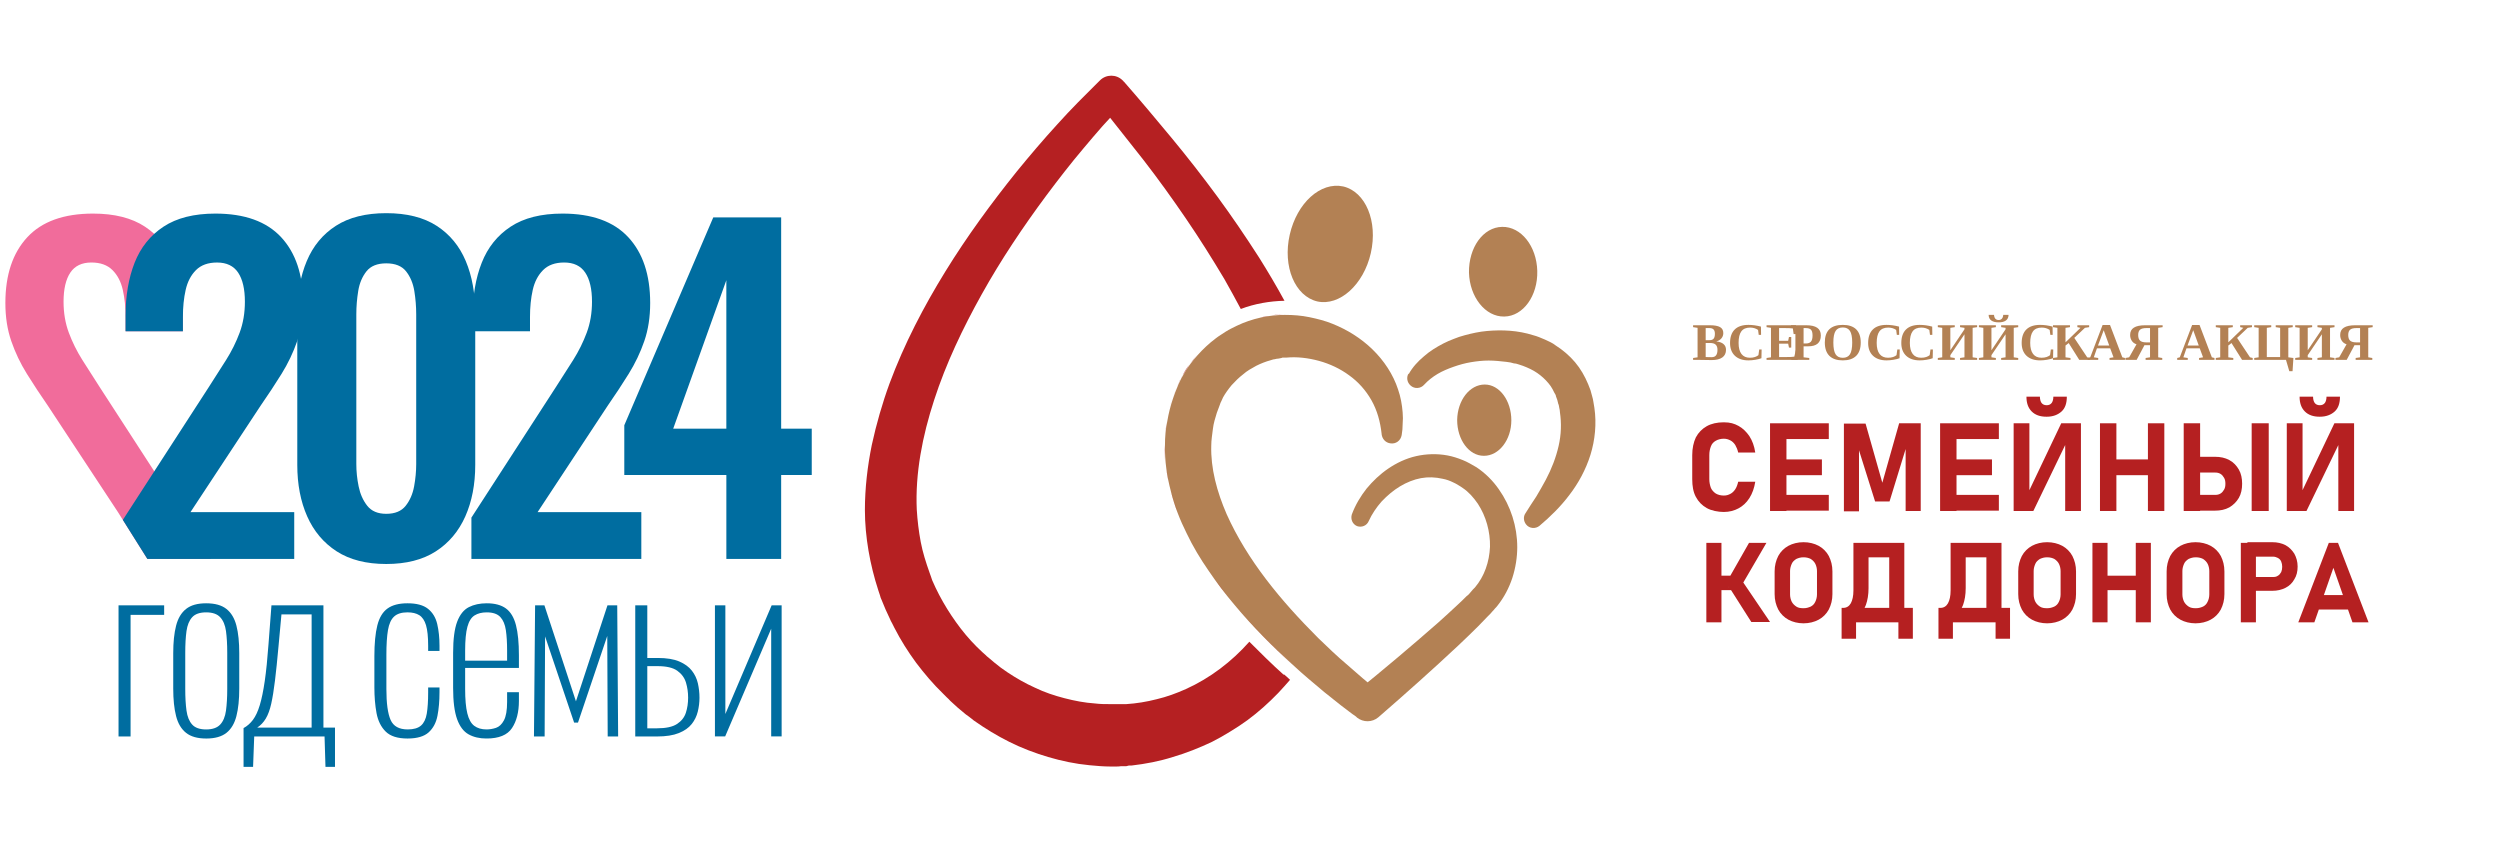
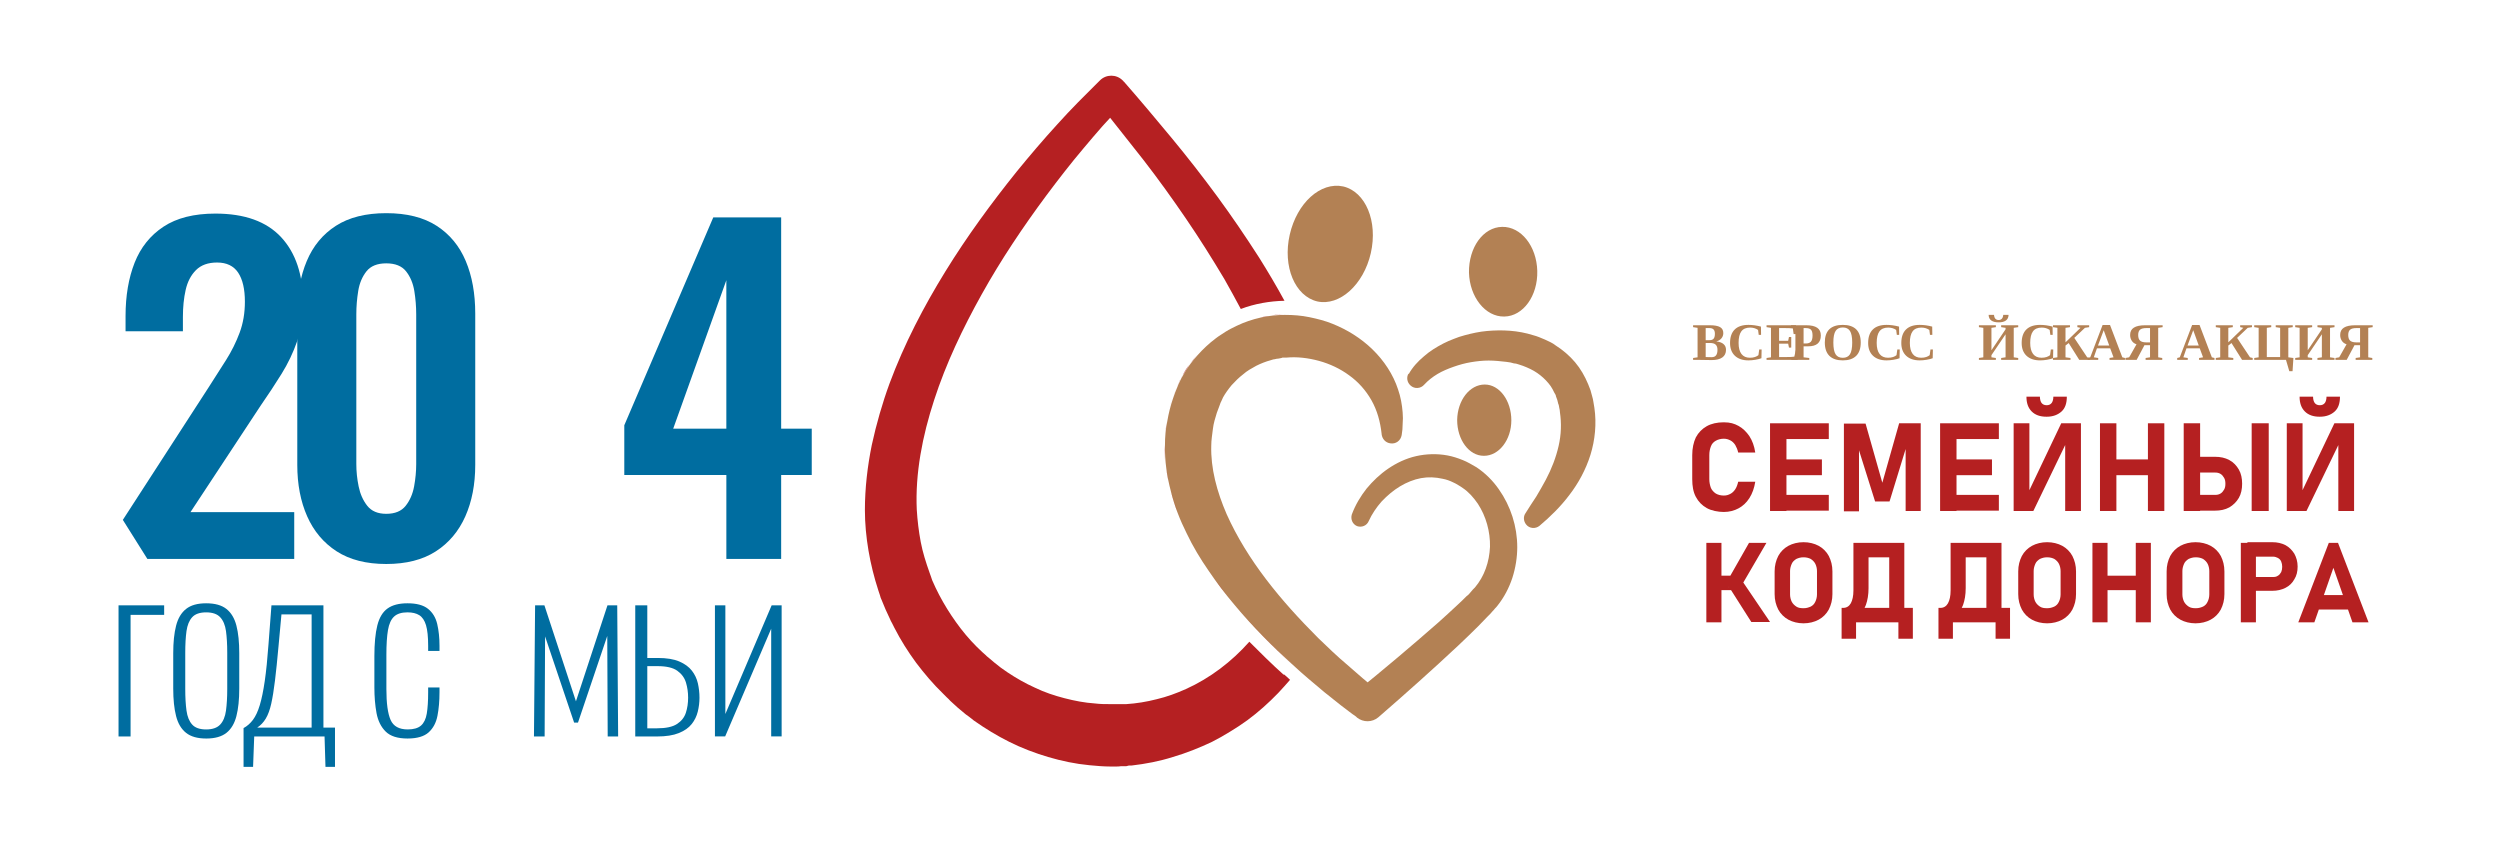
<svg xmlns="http://www.w3.org/2000/svg" width="848" zoomAndPan="magnify" viewBox="0 0 636 216" height="288" preserveAspectRatio="xMidYMid meet" version="1.0">
  <defs>
    <g />
    <clipPath id="08bf368c92">
      <path d="M 30.156 153.996 L 41.762 153.996 L 41.762 156.418 L 30.156 156.418 Z M 30.156 156.418 L 33.219 156.418 L 33.219 187.363 L 30.156 187.363 Z M 30.156 156.418 " clip-rule="nonzero" />
    </clipPath>
    <clipPath id="95fcb1eba5">
      <path d="M 44.035 153.32 L 61 153.32 L 61 187.973 L 44.035 187.973 Z M 44.035 153.32 " clip-rule="nonzero" />
    </clipPath>
    <clipPath id="b9beba242a">
      <path d="M 52.438 185.57 C 54.055 185.57 55.246 185.156 56.02 184.328 C 56.789 183.504 57.281 182.316 57.492 180.777 C 57.699 179.238 57.809 177.406 57.809 175.293 L 57.809 166.059 C 57.809 163.902 57.699 162.066 57.492 160.547 C 57.281 159.023 56.789 157.855 56.02 157.027 C 55.25 156.195 54.055 155.785 52.438 155.785 C 50.82 155.785 49.641 156.199 48.887 157.027 C 48.137 157.852 47.656 159.027 47.445 160.547 C 47.234 162.062 47.129 163.906 47.129 166.059 L 47.129 175.293 C 47.129 177.41 47.234 179.238 47.445 180.777 C 47.656 182.316 48.141 183.5 48.891 184.328 C 49.641 185.156 50.824 185.57 52.441 185.57 M 52.441 187.879 C 50.25 187.879 48.547 187.398 47.336 186.434 C 46.121 185.473 45.273 184.051 44.793 182.16 C 44.309 180.277 44.07 177.949 44.07 175.176 L 44.07 166.176 C 44.07 163.402 44.309 161.078 44.793 159.188 C 45.273 157.305 46.121 155.879 47.336 154.918 C 48.543 153.957 50.246 153.477 52.438 153.477 C 54.672 153.477 56.395 153.957 57.605 154.918 C 58.816 155.879 59.664 157.293 60.145 159.16 C 60.629 161.023 60.867 163.363 60.867 166.172 L 60.867 175.18 C 60.867 177.949 60.629 180.281 60.145 182.164 C 59.664 184.051 58.816 185.477 57.605 186.438 C 56.395 187.398 54.668 187.883 52.438 187.883 " clip-rule="nonzero" />
    </clipPath>
    <clipPath id="2658133ca2">
      <path d="M 61.883 153.84 L 85.273 153.84 L 85.273 195.25 L 61.883 195.25 Z M 61.883 153.84 " clip-rule="nonzero" />
    </clipPath>
    <clipPath id="d84554f05c">
      <path d="M 65.426 185.109 L 79.277 185.109 L 79.277 156.305 L 71.602 156.305 L 70.852 164.441 C 70.543 167.871 70.246 170.766 69.957 173.129 C 69.668 175.5 69.352 177.461 69.004 179.02 C 68.656 180.578 68.195 181.84 67.617 182.801 C 67.043 183.762 66.309 184.535 65.426 185.109 M 61.961 195.098 L 61.961 185.227 C 62.883 184.727 63.68 184.023 64.355 183.121 C 65.031 182.215 65.609 180.977 66.086 179.398 C 66.566 177.82 66.988 175.77 67.355 173.246 C 67.719 170.73 68.039 167.602 68.309 163.867 L 69.059 153.996 L 82.281 153.996 L 82.281 185.109 L 85.223 185.109 L 85.223 195.094 L 82.801 195.094 L 82.566 187.359 L 64.672 187.359 L 64.383 195.094 Z M 61.961 195.098 " clip-rule="nonzero" />
    </clipPath>
    <clipPath id="2398bc679e">
      <path d="M 95.242 153.477 L 111.809 153.477 L 111.809 187.906 L 95.242 187.906 Z M 95.242 153.477 " clip-rule="nonzero" />
    </clipPath>
    <clipPath id="c1d0f36b9f">
      <path d="M 103.668 187.879 C 101.168 187.879 99.32 187.293 98.129 186.121 C 96.934 184.945 96.156 183.375 95.789 181.414 C 95.426 179.453 95.242 177.258 95.242 174.836 L 95.242 166.98 C 95.242 163.711 95.492 161.086 95.992 159.102 C 96.492 157.121 97.355 155.688 98.586 154.801 C 99.816 153.914 101.512 153.477 103.668 153.477 C 105.98 153.477 107.719 153.945 108.895 154.891 C 110.07 155.832 110.848 157.125 111.23 158.758 C 111.613 160.391 111.809 162.227 111.809 164.27 L 111.809 165.594 L 108.922 165.594 L 108.922 164.27 C 108.922 162 108.738 160.254 108.375 159.043 C 108.008 157.832 107.438 156.988 106.668 156.504 C 105.902 156.02 104.898 155.781 103.668 155.781 C 102.168 155.781 101.031 156.137 100.262 156.848 C 99.492 157.559 98.973 158.703 98.703 160.281 C 98.43 161.859 98.297 163.977 98.297 166.633 L 98.297 175.293 C 98.297 178.914 98.652 181.527 99.367 183.145 C 100.078 184.762 101.531 185.566 103.723 185.566 C 105.223 185.566 106.352 185.242 107.102 184.586 C 107.852 183.93 108.344 182.91 108.574 181.527 C 108.805 180.141 108.922 178.352 108.922 176.156 L 108.922 174.891 L 111.809 174.891 L 111.809 176.102 C 111.809 178.336 111.633 180.336 111.289 182.105 C 110.945 183.875 110.191 185.281 109.039 186.32 C 107.887 187.355 106.094 187.879 103.668 187.879 " clip-rule="nonzero" />
    </clipPath>
    <clipPath id="c255cc186b">
-       <path d="M 115.273 153.477 L 132.012 153.477 L 132.012 187.934 L 115.273 187.934 Z M 115.273 153.477 " clip-rule="nonzero" />
-     </clipPath>
+       </clipPath>
    <clipPath id="ffb8ec9d72">
      <path d="M 118.332 168.078 L 129.008 168.078 L 129.008 165.484 C 129.008 163.48 128.902 161.762 128.691 160.316 C 128.48 158.875 128.008 157.754 127.281 156.969 C 126.547 156.18 125.395 155.785 123.816 155.785 C 122.582 155.785 121.555 156.043 120.727 156.562 C 119.898 157.082 119.293 158.047 118.91 159.449 C 118.527 160.852 118.332 162.883 118.332 165.539 Z M 123.758 187.879 C 121.988 187.879 120.469 187.523 119.199 186.812 C 117.93 186.102 116.957 184.812 116.281 182.945 C 115.609 181.074 115.273 178.43 115.273 175.008 L 115.273 166.117 C 115.273 162.617 115.621 159.961 116.309 158.148 C 117 156.34 117.992 155.109 119.281 154.453 C 120.574 153.797 122.082 153.477 123.816 153.477 C 125.895 153.477 127.527 153.918 128.723 154.801 C 129.918 155.684 130.762 157.102 131.262 159.043 C 131.766 160.984 132.012 163.559 132.012 166.75 L 132.012 169.926 L 118.332 169.926 L 118.332 175.238 C 118.332 177.891 118.516 179.973 118.883 181.469 C 119.246 182.969 119.832 184.031 120.641 184.645 C 121.453 185.254 122.488 185.566 123.758 185.566 C 124.566 185.566 125.375 185.434 126.18 185.164 C 126.988 184.891 127.664 184.262 128.199 183.258 C 128.734 182.258 129.008 180.699 129.008 178.582 L 129.008 176.102 L 132.012 176.102 L 132.012 178.297 C 132.012 181.145 131.426 183.453 130.25 185.223 C 129.078 186.992 126.914 187.879 123.758 187.879 " clip-rule="nonzero" />
    </clipPath>
    <clipPath id="b9bf7a9cde">
      <path d="M 135.84 153.992 L 157.258 153.992 L 157.258 187.371 L 135.84 187.371 Z M 135.84 153.992 " clip-rule="nonzero" />
    </clipPath>
    <clipPath id="3b307d3207">
      <path d="M 135.84 187.359 L 136.129 153.992 L 138.496 153.992 L 146.52 178.414 L 154.543 153.992 L 157.023 153.992 L 157.254 187.359 L 154.598 187.359 L 154.488 161.785 L 147.039 183.836 L 146.059 183.836 L 138.668 161.902 L 138.555 187.359 Z M 135.84 187.359 " clip-rule="nonzero" />
    </clipPath>
    <clipPath id="d53cdc13cf">
      <path d="M 161.609 153.992 L 177.949 153.992 L 177.949 187.371 L 161.609 187.371 Z M 161.609 153.992 " clip-rule="nonzero" />
    </clipPath>
    <clipPath id="3256f78ccb">
      <path d="M 164.672 185.281 L 167.152 185.281 C 169.418 185.281 171.117 184.914 172.23 184.184 C 173.348 183.453 174.102 182.504 174.484 181.328 C 174.867 180.152 175.059 178.875 175.059 177.488 C 175.059 176.145 174.875 174.863 174.512 173.652 C 174.145 172.441 173.414 171.438 172.316 170.648 C 171.223 169.859 169.539 169.465 167.266 169.465 L 164.672 169.465 Z M 161.609 187.359 L 161.609 153.992 L 164.672 153.992 L 164.672 167.387 L 167.324 167.387 C 169.594 167.387 171.422 167.684 172.809 168.281 C 174.195 168.875 175.262 169.656 176.012 170.617 C 176.762 171.582 177.273 172.66 177.543 173.852 C 177.809 175.043 177.949 176.254 177.949 177.488 C 177.949 178.68 177.805 179.863 177.516 181.035 C 177.227 182.215 176.711 183.27 175.957 184.211 C 175.207 185.16 174.117 185.918 172.695 186.492 C 171.273 187.07 169.426 187.359 167.156 187.359 Z M 161.609 187.359 " clip-rule="nonzero" />
    </clipPath>
    <clipPath id="0d8bb41f6b">
      <path d="M 1.363 54.227 L 53.773 54.227 L 53.773 142.391 L 1.363 142.391 Z M 1.363 54.227 " clip-rule="nonzero" />
    </clipPath>
    <clipPath id="795e982992">
-       <path d="M 37.492 142.195 L 30.012 130.289 L 12.207 103.258 C 10.273 100.465 8.488 97.75 6.84 95.105 C 5.195 92.461 3.875 89.688 2.875 86.789 C 1.867 83.891 1.367 80.656 1.367 77.082 C 1.367 69.93 3.23 64.352 6.949 60.348 C 10.664 56.344 16.246 54.336 23.68 54.336 C 29.117 54.336 33.516 55.449 36.875 57.664 C 40.238 59.883 42.684 62.941 44.223 66.836 C 45.758 70.734 46.527 75.258 46.527 80.406 L 46.527 84.27 L 31.941 84.27 L 31.941 80.621 C 31.941 78.117 31.711 75.832 31.242 73.754 C 30.777 71.68 29.902 70 28.613 68.711 C 27.32 67.422 25.539 66.781 23.25 66.781 C 20.82 66.781 19.031 67.641 17.887 69.355 C 16.746 71.07 16.168 73.535 16.168 76.754 C 16.168 79.617 16.617 82.246 17.508 84.637 C 18.402 87.035 19.547 89.344 20.941 91.559 C 22.336 93.777 23.816 96.102 25.395 98.531 L 53.695 142.195 Z M 37.492 142.195 " clip-rule="nonzero" />
-     </clipPath>
+       </clipPath>
    <clipPath id="cd0e8a8dc8">
      <path d="M 31.117 54.227 L 77.246 54.227 L 77.246 142.391 L 31.117 142.391 Z M 31.117 54.227 " clip-rule="nonzero" />
    </clipPath>
    <clipPath id="222e9e1a9a">
      <path d="M 37.492 142.195 L 31.25 132.258 L 53.078 98.535 C 54.645 96.105 56.133 93.781 57.527 91.562 C 58.926 89.348 60.066 87.043 60.961 84.645 C 61.855 82.246 62.301 79.621 62.301 76.762 C 62.301 73.543 61.727 71.074 60.586 69.359 C 59.441 67.645 57.648 66.785 55.223 66.785 C 52.93 66.785 51.141 67.43 49.855 68.715 C 48.57 70.004 47.695 71.688 47.23 73.762 C 46.762 75.832 46.531 78.121 46.531 80.625 L 46.531 84.273 L 31.941 84.273 L 31.941 80.406 C 31.941 75.258 32.711 70.734 34.246 66.836 C 35.785 62.941 38.234 59.883 41.598 57.664 C 44.957 55.449 49.355 54.336 54.793 54.336 C 62.227 54.336 67.805 56.34 71.523 60.344 C 75.238 64.348 77.102 69.93 77.102 77.078 C 77.102 80.656 76.602 83.891 75.602 86.785 C 74.598 89.684 73.277 92.453 71.633 95.102 C 69.988 97.746 68.203 100.465 66.27 103.25 L 48.461 130.281 L 74.852 130.281 L 74.852 142.195 Z M 37.492 142.195 " clip-rule="nonzero" />
    </clipPath>
    <clipPath id="65e6407ff7">
      <path d="M 75.609 54.227 L 120.918 54.227 L 120.918 143.484 L 75.609 143.484 Z M 75.609 54.227 " clip-rule="nonzero" />
    </clipPath>
    <clipPath id="073463de30">
      <path d="M 98.266 130.715 C 100.484 130.715 102.125 130.035 103.203 128.676 C 104.277 127.316 104.992 125.676 105.348 123.742 C 105.703 121.812 105.883 119.918 105.883 118.059 L 105.883 79.977 C 105.883 77.977 105.723 75.992 105.402 74.023 C 105.078 72.055 104.379 70.395 103.309 69.035 C 102.234 67.672 100.551 66.996 98.266 66.996 C 95.977 66.996 94.297 67.676 93.223 69.035 C 92.148 70.395 91.449 72.055 91.133 74.023 C 90.812 75.988 90.648 77.977 90.648 79.977 L 90.648 118.059 C 90.648 119.918 90.84 121.809 91.238 123.742 C 91.629 125.676 92.363 127.32 93.434 128.676 C 94.508 130.035 96.117 130.715 98.262 130.715 M 98.262 143.48 C 93.184 143.48 88.98 142.406 85.656 140.266 C 82.336 138.121 79.828 135.152 78.148 131.359 C 76.469 127.57 75.629 123.211 75.629 118.273 L 75.629 79.762 C 75.629 74.684 76.434 70.23 78.043 66.406 C 79.652 62.578 82.117 59.594 85.445 57.449 C 88.77 55.305 93.047 54.23 98.266 54.23 C 103.488 54.23 107.766 55.305 111.086 57.449 C 114.41 59.594 116.879 62.582 118.488 66.406 C 120.098 70.234 120.902 74.684 120.902 79.766 L 120.902 118.273 C 120.902 123.207 120.059 127.57 118.379 131.359 C 116.695 135.152 114.195 138.121 110.871 140.266 C 107.543 142.406 103.344 143.48 98.266 143.48 " clip-rule="nonzero" />
    </clipPath>
    <clipPath id="74fb623bdd">
      <path d="M 119.824 54.227 L 165.41 54.227 L 165.41 142.391 L 119.824 142.391 Z M 119.824 54.227 " clip-rule="nonzero" />
    </clipPath>
    <clipPath id="c58c868bba">
      <path d="M 119.926 142.195 L 119.926 131.68 L 141.379 98.531 C 142.949 96.105 144.434 93.777 145.832 91.562 C 147.227 89.344 148.367 87.039 149.262 84.641 C 150.156 82.242 150.605 79.617 150.605 76.758 C 150.605 73.539 150.035 71.07 148.887 69.355 C 147.742 67.641 145.953 66.781 143.523 66.781 C 141.234 66.781 139.445 67.426 138.16 68.715 C 136.875 70.004 135.996 71.684 135.531 73.758 C 135.062 75.832 134.832 78.121 134.832 80.621 L 134.832 84.273 L 120.246 84.273 L 120.246 80.406 C 120.246 75.258 121.016 70.734 122.555 66.836 C 124.09 62.941 126.539 59.883 129.902 57.664 C 133.266 55.449 137.66 54.336 143.098 54.336 C 150.535 54.336 156.109 56.34 159.828 60.344 C 163.547 64.348 165.406 69.93 165.406 77.078 C 165.406 80.656 164.906 83.891 163.906 86.785 C 162.906 89.684 161.582 92.453 159.938 95.102 C 158.293 97.746 156.508 100.465 154.574 103.25 L 136.766 130.281 L 163.152 130.281 L 163.152 142.195 Z M 119.926 142.195 " clip-rule="nonzero" />
    </clipPath>
    <clipPath id="e587d533ad">
      <path d="M 158.586 55.047 L 206.625 55.047 L 206.625 142.391 L 158.586 142.391 Z M 158.586 55.047 " clip-rule="nonzero" />
    </clipPath>
    <clipPath id="1f0b46a75c">
      <path d="M 171.266 109.047 L 184.781 109.047 L 184.781 71.289 Z M 184.785 142.195 L 184.785 120.848 L 158.82 120.848 L 158.82 108.188 L 181.457 55.305 L 198.727 55.305 L 198.727 109.047 L 206.508 109.047 L 206.508 120.848 L 198.727 120.848 L 198.727 142.195 Z M 184.785 142.195 " clip-rule="nonzero" />
    </clipPath>
    <clipPath id="fd6266f7b5">
      <path d="M 181.879 153.992 L 198.914 153.992 L 198.914 187.406 L 181.879 187.406 Z M 181.879 153.992 " clip-rule="nonzero" />
    </clipPath>
    <clipPath id="00d8882632">
      <path d="M 181.879 187.359 L 181.879 153.992 L 184.531 153.992 L 184.531 181.645 L 196.309 153.992 L 198.848 153.992 L 198.848 187.359 L 196.191 187.359 L 196.191 159.941 L 184.477 187.359 Z M 181.879 187.359 " clip-rule="nonzero" />
    </clipPath>
  </defs>
  <g clip-path="url(#08bf368c92)">
    <path fill="#006da0" d="M 28.789 152.109 L 86.66 152.109 L 86.66 196.461 L 28.789 196.461 Z M 28.789 152.109 " fill-opacity="1" fill-rule="nonzero" />
  </g>
  <g clip-path="url(#95fcb1eba5)">
    <g clip-path="url(#b9beba242a)">
      <path fill="#006da0" d="M 28.789 152.109 L 86.66 152.109 L 86.66 196.461 L 28.789 196.461 Z M 28.789 152.109 " fill-opacity="1" fill-rule="nonzero" />
    </g>
  </g>
  <g clip-path="url(#2658133ca2)">
    <g clip-path="url(#d84554f05c)">
      <path fill="#006da0" d="M 28.789 152.109 L 86.66 152.109 L 86.66 196.461 L 28.789 196.461 Z M 28.789 152.109 " fill-opacity="1" fill-rule="nonzero" />
    </g>
  </g>
  <g clip-path="url(#2398bc679e)">
    <g clip-path="url(#c1d0f36b9f)">
      <path fill="#006da0" d="M 95.242 153.477 L 111.809 153.477 L 111.809 187.906 L 95.242 187.906 Z M 95.242 153.477 " fill-opacity="1" fill-rule="nonzero" />
    </g>
  </g>
  <g clip-path="url(#c255cc186b)">
    <g clip-path="url(#ffb8ec9d72)">
      <path fill="#006da0" d="M 115.273 153.477 L 132.012 153.477 L 132.012 187.871 L 115.273 187.871 Z M 115.273 153.477 " fill-opacity="1" fill-rule="nonzero" />
    </g>
  </g>
  <g clip-path="url(#b9bf7a9cde)">
    <g clip-path="url(#3b307d3207)">
      <path fill="#006da0" d="M 135.84 153.992 L 157.258 153.992 L 157.258 187.371 L 135.84 187.371 Z M 135.84 153.992 " fill-opacity="1" fill-rule="nonzero" />
    </g>
  </g>
  <g clip-path="url(#d53cdc13cf)">
    <g clip-path="url(#3256f78ccb)">
      <path fill="#006da0" d="M 161.609 153.992 L 177.949 153.992 L 177.949 187.371 L 161.609 187.371 Z M 161.609 153.992 " fill-opacity="1" fill-rule="nonzero" />
    </g>
  </g>
  <g clip-path="url(#0d8bb41f6b)">
    <g clip-path="url(#795e982992)">
-       <path fill="#f16c9b" d="M 0 52.863 L 207.988 52.863 L 207.988 144.848 L 0 144.848 Z M 0 52.863 " fill-opacity="1" fill-rule="nonzero" />
+       <path fill="#f16c9b" d="M 0 52.863 L 207.988 52.863 L 207.988 144.848 Z M 0 52.863 " fill-opacity="1" fill-rule="nonzero" />
    </g>
  </g>
  <g clip-path="url(#cd0e8a8dc8)">
    <g clip-path="url(#222e9e1a9a)">
      <path fill="#006da0" d="M 0 52.863 L 207.988 52.863 L 207.988 144.848 L 0 144.848 Z M 0 52.863 " fill-opacity="1" fill-rule="nonzero" />
    </g>
  </g>
  <g clip-path="url(#65e6407ff7)">
    <g clip-path="url(#073463de30)">
      <path fill="#006da0" d="M 0 52.863 L 207.988 52.863 L 207.988 144.848 L 0 144.848 Z M 0 52.863 " fill-opacity="1" fill-rule="nonzero" />
    </g>
  </g>
  <g clip-path="url(#74fb623bdd)">
    <g clip-path="url(#c58c868bba)">
-       <path fill="#006da0" d="M 0 52.863 L 207.988 52.863 L 207.988 144.848 L 0 144.848 Z M 0 52.863 " fill-opacity="1" fill-rule="nonzero" />
-     </g>
+       </g>
  </g>
  <g clip-path="url(#e587d533ad)">
    <g clip-path="url(#1f0b46a75c)">
      <path fill="#006da0" d="M 0 52.863 L 207.988 52.863 L 207.988 144.848 L 0 144.848 Z M 0 52.863 " fill-opacity="1" fill-rule="nonzero" />
    </g>
  </g>
  <g clip-path="url(#fd6266f7b5)">
    <g clip-path="url(#00d8882632)">
      <path fill="#006da0" d="M 181.879 153.992 L 198.848 153.992 L 198.848 187.34 L 181.879 187.34 Z M 181.879 153.992 " fill-opacity="1" fill-rule="nonzero" />
    </g>
  </g>
  <path fill="#b38154" d="M 351.492 110.441 C 351.156 107.266 350.324 104.34 348.902 101.836 C 347.484 99.328 345.562 97.156 343.223 95.484 C 340.969 93.812 338.297 92.559 335.539 91.805 C 332.785 91.055 329.945 90.719 327.27 90.973 L 326.27 90.973 C 325.934 91.137 325.602 91.137 325.266 91.223 C 324.934 91.223 324.598 91.305 324.266 91.391 C 323.93 91.391 323.598 91.555 323.262 91.641 C 322.008 91.973 320.758 92.477 319.586 93.059 C 319.004 93.395 318.418 93.727 317.832 94.062 C 317.25 94.398 316.746 94.816 316.246 95.234 C 315.16 96.066 314.242 96.988 313.324 97.988 C 312.488 98.992 311.652 100.164 311.152 101.082 C 311.066 101.25 310.902 101.668 310.734 102 C 310.566 102.336 310.398 102.668 310.316 103.004 C 310.066 103.672 309.816 104.34 309.566 105.008 C 309.148 106.348 308.73 107.684 308.562 109.105 C 308.395 110.523 308.145 111.945 308.145 113.367 C 307.977 119.133 309.566 125.062 312.07 130.828 C 314.66 136.598 318.082 142.109 322.094 147.375 C 326.102 152.641 330.613 157.57 335.371 162.332 C 337.793 164.672 340.219 167.012 342.805 169.184 C 344.059 170.27 345.395 171.441 346.648 172.527 L 348.652 174.199 L 349.656 175.035 L 350.156 175.453 C 350.324 175.621 350.488 175.785 350.824 176.039 L 345.145 175.871 C 352.16 170.188 359.094 164.34 365.859 158.406 C 367.527 156.902 369.199 155.398 370.785 153.895 C 371.621 153.141 372.371 152.391 373.125 151.637 L 373.457 151.387 L 373.707 151.137 L 374.211 150.551 L 374.711 149.965 C 374.879 149.797 375.047 149.633 375.211 149.465 C 377.633 146.625 378.887 142.945 379.055 139.102 C 379.137 135.258 378.051 131.332 375.965 128.156 C 374.879 126.57 373.625 125.148 372.121 124.145 C 371.789 123.895 371.371 123.645 370.953 123.395 C 370.535 123.141 370.117 122.891 369.699 122.723 C 368.863 122.309 367.945 121.973 367.027 121.805 C 365.191 121.387 363.352 121.305 361.516 121.637 C 359.676 121.973 357.84 122.723 356.168 123.727 C 354.5 124.73 352.914 126.066 351.492 127.57 C 350.156 129.074 348.988 130.828 348.234 132.5 C 347.734 133.754 346.398 134.258 345.227 133.84 C 344.059 133.336 343.559 132.082 343.891 130.914 C 344.812 128.406 346.148 126.234 347.648 124.312 C 349.238 122.391 351.074 120.637 353.164 119.215 C 355.25 117.793 357.672 116.625 360.262 116.039 C 362.852 115.453 365.605 115.371 368.281 115.871 C 369.617 116.125 370.867 116.539 372.121 117.043 C 372.707 117.293 373.293 117.543 373.875 117.879 C 374.461 118.211 375.047 118.547 375.629 118.879 C 377.887 120.387 379.805 122.309 381.309 124.48 C 384.316 128.742 385.988 133.922 385.988 139.188 C 385.988 141.777 385.57 144.449 384.734 147.043 C 383.898 149.547 382.645 151.973 380.977 154.059 C 380.809 154.312 380.559 154.562 380.309 154.812 C 380.141 155.062 379.891 155.312 379.723 155.48 L 379.137 156.148 L 378.805 156.484 L 378.469 156.816 C 377.633 157.652 376.801 158.574 376.047 159.324 C 374.379 160.996 372.707 162.582 371.035 164.172 C 364.355 170.438 357.59 176.453 350.656 182.473 C 349.07 183.809 346.816 183.809 345.227 182.555 L 344.977 182.305 L 344.645 182.055 L 344.141 181.719 L 343.141 180.969 L 341.051 179.379 C 339.715 178.293 338.297 177.207 336.961 176.121 C 334.285 173.863 331.531 171.609 328.941 169.184 C 323.68 164.422 318.668 159.41 314.074 153.895 C 311.738 151.137 309.566 148.293 307.477 145.203 C 305.391 142.195 303.469 139.02 301.883 135.676 C 300.211 132.336 298.789 128.742 297.871 124.98 C 296.871 121.219 296.285 117.293 296.367 113.199 C 296.367 111.191 296.535 109.188 296.953 107.184 C 297.289 105.176 297.789 103.172 298.457 101.25 C 298.789 100.328 299.125 99.328 299.543 98.406 C 299.711 97.906 299.961 97.488 300.129 97.07 C 300.379 96.57 300.543 96.152 300.879 95.648 C 301.965 93.645 303.219 91.973 304.637 90.387 C 306.059 88.797 307.559 87.379 309.23 86.125 C 310.066 85.457 310.984 84.953 311.82 84.371 C 312.738 83.785 313.656 83.367 314.66 82.867 C 318.5 81.027 322.762 80.109 326.938 80.109 C 329.023 80.109 331.113 80.273 333.117 80.691 C 335.121 81.109 337.125 81.613 338.965 82.363 C 342.723 83.867 346.23 86.039 349.152 88.883 C 352.078 91.723 354.414 95.234 355.668 99.078 C 356.336 101 356.672 102.922 356.836 104.926 C 356.922 105.93 356.922 106.848 356.836 107.852 C 356.836 108.77 356.754 109.773 356.586 110.691 C 356.336 112.113 355.082 113.031 353.664 112.781 C 352.496 112.613 351.66 111.695 351.492 110.523 Z M 351.492 110.441 " fill-opacity="1" fill-rule="nonzero" />
  <path fill="#b52022" d="M 326.855 80.023 C 327.188 80.023 327.523 80.023 327.855 80.023 C 327.605 80.023 327.355 80.023 327.105 80.023 L 326.855 80.023 C 325.852 80.023 324.766 80.023 323.68 80.191 C 324.684 80.109 325.77 80.023 326.855 80.023 Z M 326.855 80.023 " fill-opacity="1" fill-rule="nonzero" />
  <path fill="#b52022" d="M 323.762 80.273 C 322.762 80.359 321.676 80.609 320.672 80.777 C 321.676 80.527 322.762 80.359 323.762 80.273 Z M 323.762 80.273 " fill-opacity="1" fill-rule="nonzero" />
  <path fill="#b52022" d="M 328.941 169.184 C 325.934 166.426 322.93 163.586 320.09 160.578 C 322.93 163.586 325.852 166.426 328.941 169.184 Z M 328.941 169.184 " fill-opacity="1" fill-rule="nonzero" />
  <path fill="#b52022" d="M 326.602 171.691 C 323.43 168.852 320.59 166.012 317.832 163.254 C 313.324 168.348 307.812 172.527 301.715 175.285 C 299.293 176.371 296.785 177.289 294.281 177.875 C 291.691 178.543 289.102 178.961 286.512 179.129 L 286.012 179.129 C 285.844 179.129 285.68 179.129 285.512 179.129 L 284.508 179.129 C 284.508 179.129 283.508 179.129 283.508 179.129 L 282.504 179.129 C 281.168 179.129 279.914 179.129 278.578 178.961 C 275.988 178.793 273.398 178.293 270.812 177.625 C 268.223 176.957 265.715 176.121 263.293 174.949 C 260.871 173.863 258.535 172.527 256.277 171.023 C 255.695 170.605 255.191 170.27 254.609 169.855 L 253.02 168.602 L 251.434 167.262 C 251.184 167.098 250.934 166.844 250.684 166.594 L 249.93 165.926 C 247.926 164.086 246.09 162.082 244.418 159.91 C 242.75 157.738 241.246 155.48 239.91 153.141 L 239.406 152.223 C 239.242 151.887 239.074 151.637 238.906 151.305 L 237.988 149.465 L 237.152 147.625 L 236.816 146.625 L 236.484 145.703 C 235.566 143.113 234.73 140.523 234.23 137.848 C 233.727 135.176 233.395 132.418 233.227 129.66 C 232.809 120.469 234.648 110.941 237.652 101.75 C 240.66 92.477 244.918 83.535 249.766 74.844 C 254.609 66.152 260.203 57.797 266.219 49.691 C 269.223 45.68 272.316 41.668 275.57 37.824 C 277.16 35.902 278.828 33.98 280.5 32.059 C 281.168 31.391 281.754 30.641 282.422 29.969 C 285.262 33.562 288.102 37.156 290.941 40.75 C 294.699 45.598 298.289 50.609 301.715 55.625 C 305.137 60.637 308.395 65.82 311.484 71 C 312.906 73.508 314.324 76.098 315.66 78.605 C 319.168 77.266 323.012 76.598 326.77 76.516 C 324.766 72.836 322.594 69.16 320.34 65.566 C 316.914 60.219 313.324 54.957 309.648 49.941 C 305.891 44.844 302.047 39.914 298.039 35.066 C 294.031 30.223 290.02 25.457 285.93 20.777 L 285.844 20.777 C 285.844 20.613 285.68 20.527 285.594 20.445 C 284.008 18.855 281.418 18.855 279.832 20.445 L 278.41 21.863 L 276.992 23.285 C 276.074 24.203 275.152 25.125 274.234 26.043 C 272.398 27.883 270.645 29.805 268.891 31.727 C 265.383 35.57 262.043 39.496 258.699 43.59 C 252.188 51.695 246.004 60.137 240.492 69.078 C 234.98 78.02 230.055 87.461 226.293 97.574 C 225.375 100.078 224.539 102.668 223.789 105.262 C 223.039 107.852 222.367 110.523 221.785 113.199 C 220.699 118.547 220.031 124.145 220.031 129.742 C 220.031 133.168 220.363 136.68 220.949 140.105 C 221.535 143.531 222.367 146.875 223.453 150.215 L 223.871 151.469 L 224.039 152.055 L 224.289 152.641 L 225.293 155.062 L 226.379 157.402 C 226.547 157.82 226.711 158.156 226.961 158.574 L 227.547 159.742 C 229.133 162.836 230.973 165.758 233.059 168.602 C 235.148 171.359 237.402 174.031 239.91 176.453 L 240.828 177.375 C 241.16 177.707 241.496 177.961 241.746 178.293 L 243.668 180.047 L 245.672 181.719 C 246.34 182.223 247.09 182.723 247.758 183.309 C 250.598 185.312 253.605 187.152 256.781 188.738 C 259.953 190.328 263.293 191.578 266.637 192.582 C 270.059 193.586 273.566 194.336 277.16 194.672 C 278.914 194.84 280.75 195.004 282.504 195.004 L 283.84 195.004 C 284.258 195.004 284.758 195.004 285.176 194.922 L 286.512 194.922 C 286.762 194.84 286.93 194.84 287.18 194.754 L 287.848 194.754 C 291.441 194.336 294.949 193.668 298.371 192.582 C 301.797 191.578 305.137 190.242 308.312 188.738 C 309.062 188.32 309.898 187.902 310.652 187.484 L 312.906 186.148 L 315.16 184.727 C 315.914 184.227 316.582 183.727 317.332 183.223 C 320.172 181.133 322.762 178.793 325.184 176.289 C 326.184 175.203 327.188 174.117 328.191 172.945 C 327.688 172.445 327.105 171.941 326.602 171.523 Z M 326.602 171.691 " fill-opacity="1" fill-rule="nonzero" />
  <path fill="#b52021" d="M 296.285 113.199 C 296.285 114.703 296.285 116.207 296.453 117.711 C 296.285 116.207 296.203 114.703 296.285 113.199 C 296.285 112.695 296.285 112.195 296.285 111.695 C 296.285 112.195 296.285 112.695 296.285 113.199 Z M 296.285 113.199 " fill-opacity="1" fill-rule="nonzero" />
  <path fill="#b52021" d="M 296.703 119.215 C 296.871 120.219 296.953 121.137 297.203 122.141 C 297.035 121.219 296.871 120.219 296.703 119.215 Z M 296.703 119.215 " fill-opacity="1" fill-rule="nonzero" />
  <path fill="#b52021" d="M 302.551 92.809 C 303.219 91.973 303.887 91.137 304.555 90.301 C 303.887 91.055 303.219 91.891 302.551 92.809 Z M 302.551 92.809 " fill-opacity="1" fill-rule="nonzero" />
  <path fill="#b52021" d="M 322.512 80.441 C 321.844 80.527 321.258 80.691 320.59 80.777 C 321.258 80.609 321.844 80.527 322.512 80.441 Z M 322.512 80.441 " fill-opacity="1" fill-rule="nonzero" />
  <path fill="#b52021" d="M 313.656 83.281 C 313.324 83.449 312.988 83.617 312.656 83.785 C 312.988 83.617 313.324 83.449 313.656 83.281 Z M 313.656 83.281 " fill-opacity="1" fill-rule="nonzero" />
  <path fill="#b52021" d="M 300.461 96.234 C 300.543 96.066 300.629 95.902 300.797 95.652 C 301.379 94.648 301.965 93.727 302.551 92.809 C 301.883 93.645 301.297 94.562 300.797 95.652 C 300.711 95.816 300.629 96.066 300.461 96.234 Z M 300.461 96.234 " fill-opacity="1" fill-rule="nonzero" />
  <path fill="#b52021" d="M 296.453 110.191 C 296.535 109.188 296.703 108.184 296.871 107.184 C 296.703 108.184 296.617 109.188 296.453 110.191 Z M 296.453 110.191 " fill-opacity="1" fill-rule="nonzero" />
  <path fill="#b52021" d="M 325.184 165.594 C 321.34 161.914 317.582 157.988 314.074 153.809 C 312.32 151.719 310.652 149.633 309.062 147.375 C 310.652 149.547 312.32 151.719 314.074 153.809 C 317.582 157.988 321.34 161.832 325.184 165.594 Z M 325.184 165.594 " fill-opacity="1" fill-rule="nonzero" />
  <path fill="#b52021" d="M 300.043 97.07 C 300.043 96.988 300.125 96.82 300.211 96.738 C 300.211 96.82 300.125 96.988 300.043 97.07 C 299.875 97.574 299.625 97.988 299.457 98.406 C 299.043 99.328 298.707 100.246 298.371 101.25 C 298.707 100.328 299.043 99.328 299.457 98.406 C 299.625 97.906 299.875 97.488 300.043 97.07 Z M 300.043 97.07 " fill-opacity="1" fill-rule="nonzero" />
  <path fill="#b52021" d="M 299.625 130.414 C 298.957 128.656 298.371 126.82 297.871 124.898 C 297.621 123.977 297.371 122.977 297.203 122.055 C 297.371 122.977 297.621 123.977 297.871 124.898 C 298.371 126.734 298.957 128.574 299.625 130.414 Z M 299.625 130.414 " fill-opacity="1" fill-rule="nonzero" />
  <path fill="#b52021" d="M 297.453 104.172 C 297.703 103.172 297.957 102.25 298.289 101.25 C 297.957 102.168 297.703 103.172 297.453 104.172 Z M 297.453 104.172 " fill-opacity="1" fill-rule="nonzero" />
  <path fill="#b52021" d="M 304.555 140.523 C 303.637 138.938 302.715 137.266 301.883 135.594 C 301.047 133.922 300.293 132.168 299.625 130.414 C 300.293 132.168 301.047 133.922 301.883 135.594 C 302.715 137.266 303.637 138.938 304.555 140.523 Z M 304.555 140.523 " fill-opacity="1" fill-rule="nonzero" />
  <path fill="#b52021" d="M 434.18 129.242 C 433.008 128.574 432.09 127.656 431.422 126.402 C 430.754 125.148 430.504 123.645 430.504 121.891 L 430.504 115.789 C 430.504 114.035 430.836 112.531 431.422 111.277 C 432.09 110.023 433.008 109.105 434.18 108.434 C 435.348 107.766 436.852 107.434 438.52 107.434 C 440.191 107.434 441.195 107.766 442.281 108.352 C 443.363 108.938 444.285 109.855 445.035 110.941 C 445.789 112.113 446.289 113.449 446.539 115.121 L 442.195 115.121 C 442.027 114.367 441.777 113.785 441.445 113.199 C 441.109 112.695 440.691 112.277 440.191 112.027 C 439.691 111.777 439.188 111.609 438.52 111.609 C 437.852 111.609 437.102 111.777 436.516 112.113 C 435.934 112.445 435.516 112.863 435.262 113.531 C 435.012 114.203 434.848 114.871 434.848 115.789 L 434.848 121.891 C 434.848 122.723 435.012 123.477 435.262 124.145 C 435.516 124.73 436.016 125.23 436.516 125.566 C 437.102 125.898 437.77 126.066 438.52 126.066 C 439.273 126.066 439.691 125.898 440.191 125.648 C 440.691 125.398 441.109 124.98 441.445 124.48 C 441.777 123.977 442.027 123.309 442.195 122.559 L 446.539 122.559 C 446.289 124.145 445.789 125.566 445.035 126.734 C 444.285 127.906 443.363 128.742 442.281 129.324 C 441.195 129.91 439.941 130.246 438.52 130.246 C 437.102 130.246 435.348 129.91 434.18 129.242 Z M 434.18 129.242 " fill-opacity="1" fill-rule="nonzero" />
  <path fill="#b52021" d="M 450.297 107.684 L 454.473 107.684 L 454.473 129.996 L 450.297 129.996 Z M 451.801 107.684 L 465.246 107.684 L 465.246 111.695 L 451.801 111.695 Z M 451.801 116.875 L 463.492 116.875 L 463.492 120.887 L 451.801 120.887 Z M 451.801 125.898 L 465.246 125.898 L 465.246 129.91 L 451.801 129.91 Z M 451.801 125.898 " fill-opacity="1" fill-rule="nonzero" />
  <path fill="#b52021" d="M 483.121 107.684 L 488.633 107.684 L 488.633 129.996 L 484.793 129.996 L 484.793 112.695 L 484.957 113.699 L 480.699 127.57 L 477.023 127.57 L 472.766 114.035 L 472.93 112.781 L 472.93 130.078 L 469.09 130.078 L 469.09 107.766 L 474.602 107.766 L 478.863 122.809 L 483.121 107.766 Z M 483.121 107.684 " fill-opacity="1" fill-rule="nonzero" />
  <path fill="#b52021" d="M 493.562 107.684 L 497.738 107.684 L 497.738 129.996 L 493.562 129.996 Z M 495.066 107.684 L 508.512 107.684 L 508.512 111.695 L 495.066 111.695 Z M 495.066 116.875 L 506.758 116.875 L 506.758 120.887 L 495.066 120.887 Z M 495.066 125.898 L 508.512 125.898 L 508.512 129.91 L 495.066 129.91 Z M 495.066 125.898 " fill-opacity="1" fill-rule="nonzero" />
  <path fill="#b52021" d="M 525.383 129.91 L 525.383 112.113 L 525.715 112.531 L 517.281 129.996 L 512.27 129.996 L 512.27 107.684 L 516.277 107.684 L 516.277 125.816 L 515.945 125.398 L 524.379 107.684 L 529.391 107.684 L 529.391 129.996 L 525.383 129.996 Z M 525.801 100.914 C 525.801 102.586 525.383 103.84 524.465 104.676 C 523.547 105.512 522.293 106.012 520.707 106.012 L 520.621 106.012 C 519.035 106.012 517.781 105.594 516.863 104.676 C 515.945 103.758 515.527 102.504 515.527 100.914 L 518.953 100.914 C 518.953 101.582 519.117 102.168 519.367 102.504 C 519.621 102.836 520.039 103.086 520.621 103.086 L 520.707 103.086 C 521.207 103.086 521.625 102.922 521.957 102.504 C 522.207 102.168 522.375 101.582 522.375 100.914 Z M 525.801 100.914 " fill-opacity="1" fill-rule="nonzero" />
  <path fill="#b52021" d="M 534.234 107.684 L 538.41 107.684 L 538.41 129.996 L 534.234 129.996 Z M 536.242 116.875 L 549.188 116.875 L 549.188 120.887 L 536.242 120.887 Z M 546.43 107.684 L 550.605 107.684 L 550.605 129.996 L 546.43 129.996 Z M 546.43 107.684 " fill-opacity="1" fill-rule="nonzero" />
  <path fill="#b52021" d="M 555.535 107.684 L 559.711 107.684 L 559.711 129.996 L 555.535 129.996 Z M 557.453 125.898 L 563.551 125.898 C 564.051 125.898 564.469 125.816 564.887 125.566 C 565.305 125.316 565.555 124.98 565.805 124.562 C 566.059 124.145 566.141 123.645 566.141 123.059 C 566.141 122.473 566.059 121.973 565.805 121.555 C 565.555 121.137 565.305 120.801 564.887 120.551 C 564.469 120.301 564.051 120.219 563.551 120.219 L 557.453 120.219 L 557.453 116.207 L 563.469 116.207 C 564.887 116.207 566.059 116.457 567.145 117.043 C 568.23 117.629 568.98 118.461 569.566 119.465 C 570.148 120.469 570.398 121.723 570.398 123.059 C 570.398 124.395 570.148 125.648 569.566 126.652 C 568.98 127.656 568.145 128.492 567.145 129.074 C 566.059 129.66 564.887 129.91 563.469 129.91 L 557.453 129.91 Z M 577.164 129.996 L 572.824 129.996 L 572.824 107.684 L 577.164 107.684 Z M 577.164 129.996 " fill-opacity="1" fill-rule="nonzero" />
  <path fill="#b52021" d="M 594.871 129.91 L 594.871 112.113 L 595.207 112.531 L 586.77 129.996 L 581.758 129.996 L 581.758 107.684 L 585.77 107.684 L 585.77 125.816 L 585.434 125.398 L 593.871 107.684 L 598.879 107.684 L 598.879 129.996 L 594.871 129.996 Z M 595.289 100.914 C 595.289 102.586 594.871 103.84 593.953 104.676 C 593.035 105.512 591.781 106.012 590.195 106.012 L 590.109 106.012 C 588.523 106.012 587.27 105.594 586.352 104.676 C 585.434 103.758 585.016 102.504 585.016 100.914 L 588.441 100.914 C 588.441 101.582 588.609 102.168 588.859 102.504 C 589.109 102.836 589.527 103.086 590.109 103.086 L 590.195 103.086 C 590.695 103.086 591.113 102.922 591.449 102.504 C 591.699 102.168 591.863 101.582 591.863 100.914 Z M 595.289 100.914 " fill-opacity="1" fill-rule="nonzero" />
  <path fill="#b52021" d="M 434.094 138.102 L 437.938 138.102 L 437.938 158.32 L 434.094 158.32 Z M 435.766 146.457 L 442.949 146.457 L 442.949 150.133 L 435.766 150.133 Z M 439.773 149.383 L 443.281 147.875 L 450.297 158.238 L 445.535 158.238 L 439.855 149.297 Z M 439.773 147.207 L 444.953 138.102 L 449.379 138.102 L 442.613 149.715 Z M 439.773 147.207 " fill-opacity="1" fill-rule="nonzero" />
  <path fill="#b52021" d="M 454.973 157.652 C 453.891 157.07 452.969 156.148 452.387 155.062 C 451.801 153.895 451.465 152.641 451.465 151.137 L 451.465 145.371 C 451.465 143.867 451.801 142.613 452.387 141.441 C 452.969 140.355 453.891 139.438 454.973 138.852 C 456.059 138.266 457.398 137.934 458.816 137.934 C 460.238 137.934 461.574 138.266 462.66 138.852 C 463.746 139.438 464.664 140.355 465.246 141.441 C 465.832 142.613 466.168 143.867 466.168 145.371 L 466.168 151.137 C 466.168 152.641 465.832 153.895 465.246 155.062 C 464.664 156.148 463.746 157.07 462.66 157.652 C 461.574 158.238 460.238 158.574 458.816 158.574 C 457.398 158.574 456.059 158.238 454.973 157.652 Z M 460.652 154.312 C 461.156 154.059 461.574 153.641 461.824 153.059 C 462.074 152.555 462.242 151.887 462.242 151.219 L 462.242 145.285 C 462.242 144.617 462.074 143.949 461.824 143.449 C 461.574 142.945 461.156 142.527 460.652 142.195 C 460.152 141.945 459.566 141.777 458.816 141.777 C 458.066 141.777 457.562 141.945 456.98 142.195 C 456.477 142.527 456.059 142.863 455.809 143.449 C 455.559 144.031 455.391 144.617 455.391 145.285 L 455.391 151.219 C 455.391 151.887 455.559 152.555 455.809 153.059 C 456.059 153.559 456.477 153.977 456.98 154.312 C 457.48 154.645 458.066 154.73 458.816 154.73 C 459.566 154.73 460.07 154.562 460.652 154.312 Z M 460.652 154.312 " fill-opacity="1" fill-rule="nonzero" />
  <path fill="#b52021" d="M 468.504 154.645 L 485.461 154.645 L 485.461 158.32 L 468.504 158.32 Z M 468.504 154.645 L 472.18 154.645 L 472.18 162.5 L 468.504 162.5 Z M 468.59 154.645 L 468.922 154.645 C 469.758 154.645 470.426 154.227 470.844 153.477 C 471.262 152.723 471.512 151.637 471.512 150.215 L 471.512 138.102 L 475.355 138.102 L 475.355 149.633 C 475.355 151.305 475.102 152.723 474.684 153.895 C 474.27 155.062 473.516 155.98 472.598 156.566 C 471.68 157.152 470.508 157.488 469.172 157.488 L 468.59 157.488 Z M 473.766 138.102 L 482.285 138.102 L 482.285 141.777 L 473.766 141.777 Z M 480.617 138.102 L 484.457 138.102 L 484.457 158.32 L 480.617 158.32 Z M 482.953 154.645 L 486.629 154.645 L 486.629 162.5 L 482.953 162.5 Z M 482.953 154.645 " fill-opacity="1" fill-rule="nonzero" />
  <path fill="#b52021" d="M 493.145 154.645 L 510.098 154.645 L 510.098 158.32 L 493.145 158.32 Z M 493.145 154.645 L 496.82 154.645 L 496.82 162.5 L 493.145 162.5 Z M 493.312 154.645 L 493.645 154.645 C 494.48 154.645 495.148 154.227 495.566 153.477 C 495.984 152.723 496.234 151.637 496.234 150.215 L 496.234 138.102 L 500.074 138.102 L 500.074 149.633 C 500.074 151.305 499.824 152.723 499.406 153.895 C 498.988 155.062 498.238 155.98 497.32 156.566 C 496.402 157.152 495.23 157.488 493.895 157.488 L 493.309 157.488 L 493.309 154.645 Z M 498.406 138.102 L 506.926 138.102 L 506.926 141.777 L 498.406 141.777 Z M 505.336 138.102 L 509.18 138.102 L 509.18 158.32 L 505.336 158.32 Z M 507.676 154.645 L 511.352 154.645 L 511.352 162.5 L 507.676 162.5 Z M 507.676 154.645 " fill-opacity="1" fill-rule="nonzero" />
  <path fill="#b52021" d="M 516.945 157.652 C 515.859 157.07 514.941 156.148 514.359 155.062 C 513.773 153.895 513.438 152.641 513.438 151.137 L 513.438 145.371 C 513.438 143.867 513.773 142.613 514.359 141.441 C 514.941 140.355 515.859 139.438 516.945 138.852 C 518.031 138.266 519.367 137.934 520.789 137.934 C 522.207 137.934 523.547 138.266 524.633 138.852 C 525.715 139.438 526.637 140.355 527.219 141.441 C 527.805 142.613 528.141 143.867 528.141 145.371 L 528.141 151.137 C 528.141 152.641 527.805 153.895 527.219 155.062 C 526.637 156.148 525.715 157.07 524.633 157.652 C 523.547 158.238 522.207 158.574 520.789 158.574 C 519.367 158.574 518.031 158.238 516.945 157.652 Z M 522.625 154.312 C 523.129 154.059 523.547 153.641 523.797 153.059 C 524.047 152.555 524.215 151.887 524.215 151.219 L 524.215 145.285 C 524.215 144.617 524.047 143.949 523.797 143.449 C 523.547 142.945 523.129 142.527 522.625 142.195 C 522.125 141.945 521.539 141.777 520.789 141.777 C 520.039 141.777 519.535 141.945 518.953 142.195 C 518.449 142.527 518.031 142.863 517.781 143.449 C 517.531 144.031 517.363 144.617 517.363 145.285 L 517.363 151.219 C 517.363 151.887 517.531 152.555 517.781 153.059 C 518.031 153.559 518.449 153.977 518.953 154.312 C 519.453 154.645 520.039 154.73 520.789 154.73 C 521.539 154.73 522.043 154.562 522.625 154.312 Z M 522.625 154.312 " fill-opacity="1" fill-rule="nonzero" />
  <path fill="#b52021" d="M 532.316 138.102 L 536.156 138.102 L 536.156 158.32 L 532.316 158.32 Z M 534.07 146.457 L 545.844 146.457 L 545.844 150.133 L 534.07 150.133 Z M 543.34 138.102 L 547.18 138.102 L 547.18 158.32 L 543.34 158.32 Z M 543.34 138.102 " fill-opacity="1" fill-rule="nonzero" />
  <path fill="#b52021" d="M 554.699 157.652 C 553.613 157.07 552.695 156.148 552.109 155.062 C 551.523 153.895 551.191 152.641 551.191 151.137 L 551.191 145.371 C 551.191 143.867 551.523 142.613 552.109 141.441 C 552.695 140.355 553.613 139.438 554.699 138.852 C 555.785 138.266 557.121 137.934 558.539 137.934 C 559.961 137.934 561.297 138.266 562.383 138.852 C 563.469 139.438 564.387 140.355 564.973 141.441 C 565.555 142.613 565.891 143.867 565.891 145.371 L 565.891 151.137 C 565.891 152.641 565.555 153.895 564.973 155.062 C 564.387 156.148 563.469 157.07 562.383 157.652 C 561.297 158.238 559.961 158.574 558.539 158.574 C 557.121 158.574 555.785 158.238 554.699 157.652 Z M 560.461 154.312 C 560.961 154.059 561.379 153.641 561.629 153.059 C 561.883 152.555 562.047 151.887 562.047 151.219 L 562.047 145.285 C 562.047 144.617 561.883 143.949 561.629 143.449 C 561.379 142.945 560.961 142.527 560.461 142.195 C 559.961 141.945 559.375 141.777 558.625 141.777 C 557.871 141.777 557.371 141.945 556.785 142.195 C 556.285 142.527 555.867 142.863 555.617 143.449 C 555.367 144.031 555.199 144.617 555.199 145.285 L 555.199 151.219 C 555.199 151.887 555.367 152.555 555.617 153.059 C 555.867 153.559 556.285 153.977 556.785 154.312 C 557.289 154.645 557.871 154.73 558.625 154.73 C 559.375 154.73 559.875 154.562 560.461 154.312 Z M 560.461 154.312 " fill-opacity="1" fill-rule="nonzero" />
  <path fill="#b52021" d="M 570.066 138.102 L 573.906 138.102 L 573.906 158.32 L 570.066 158.32 Z M 571.82 146.789 L 578.336 146.789 C 578.754 146.789 579.172 146.707 579.504 146.457 C 579.84 146.289 580.09 145.953 580.34 145.535 C 580.508 145.121 580.59 144.703 580.59 144.199 C 580.59 143.699 580.508 143.281 580.34 142.863 C 580.172 142.445 579.922 142.195 579.504 141.945 C 579.172 141.777 578.754 141.609 578.25 141.609 L 571.738 141.609 L 571.738 137.934 L 578.086 137.934 C 579.336 137.934 580.422 138.184 581.426 138.684 C 582.344 139.188 583.094 139.938 583.68 140.859 C 584.18 141.777 584.516 142.863 584.516 144.117 C 584.516 145.371 584.266 146.457 583.68 147.375 C 583.18 148.293 582.426 149.047 581.426 149.547 C 580.422 150.051 579.336 150.301 578.086 150.301 L 571.738 150.301 L 571.738 146.625 Z M 571.82 146.789 " fill-opacity="1" fill-rule="nonzero" />
  <path fill="#b52021" d="M 592.367 138.102 L 594.789 138.102 L 602.555 158.32 L 598.465 158.32 L 593.617 144.449 L 588.773 158.32 L 584.684 158.32 L 592.449 138.102 Z M 588.273 151.387 L 598.965 151.387 L 598.965 155.062 L 588.273 155.062 Z M 588.273 151.387 " fill-opacity="1" fill-rule="nonzero" />
  <g fill="#b38154" fill-opacity="1">
    <g transform="translate(430.503, 91.556)">
      <g>
        <path d="M 5.766 -6.641 C 5.766 -7.148 5.648 -7.52 5.422 -7.75 C 5.203 -7.977 4.844 -8.094 4.344 -8.094 L 3.422 -8.094 L 3.422 -5.016 L 4.391 -5.016 C 4.859 -5.016 5.203 -5.133 5.422 -5.375 C 5.648 -5.625 5.766 -6.047 5.766 -6.641 Z M 6.422 -2.562 C 6.422 -3.145 6.273 -3.578 5.984 -3.859 C 5.691 -4.148 5.219 -4.297 4.562 -4.297 L 3.422 -4.297 L 3.422 -0.719 C 4.055 -0.695 4.555 -0.688 4.922 -0.688 C 5.43 -0.688 5.805 -0.836 6.047 -1.141 C 6.297 -1.453 6.422 -1.926 6.422 -2.562 Z M 0.219 0 L 0.219 -0.484 L 1.359 -0.656 L 1.359 -8.156 L 0.219 -8.328 L 0.219 -8.812 L 4.5 -8.812 C 5.664 -8.812 6.523 -8.656 7.078 -8.344 C 7.629 -8.031 7.906 -7.52 7.906 -6.812 C 7.906 -6.289 7.738 -5.836 7.406 -5.453 C 7.082 -5.078 6.648 -4.828 6.109 -4.703 C 6.922 -4.617 7.535 -4.395 7.953 -4.031 C 8.379 -3.676 8.594 -3.188 8.594 -2.562 C 8.594 -1.707 8.273 -1.055 7.641 -0.609 C 7.016 -0.172 6.113 0.047 4.938 0.047 L 1.938 0 Z M 0.219 0 " />
      </g>
    </g>
  </g>
  <g fill="#b38154" fill-opacity="1">
    <g transform="translate(439.469, 91.556)">
      <g>
        <path d="M 5.344 0.125 C 3.875 0.125 2.723 -0.266 1.891 -1.047 C 1.066 -1.828 0.656 -2.91 0.656 -4.297 C 0.656 -5.805 1.051 -6.953 1.844 -7.734 C 2.633 -8.516 3.801 -8.906 5.344 -8.906 C 6.363 -8.906 7.422 -8.758 8.516 -8.469 L 8.547 -6.359 L 7.953 -6.359 L 7.781 -7.625 C 7.195 -8.02 6.523 -8.219 5.766 -8.219 C 4.742 -8.219 4 -7.898 3.531 -7.266 C 3.062 -6.629 2.828 -5.648 2.828 -4.328 C 2.828 -3.086 3.07 -2.145 3.562 -1.5 C 4.051 -0.863 4.766 -0.547 5.703 -0.547 C 6.203 -0.547 6.633 -0.609 7 -0.734 C 7.375 -0.867 7.664 -1.023 7.875 -1.203 L 8.078 -2.656 L 8.688 -2.656 L 8.641 -0.422 C 8.242 -0.266 7.727 -0.133 7.094 -0.031 C 6.469 0.07 5.883 0.125 5.344 0.125 Z M 5.344 0.125 " />
      </g>
    </g>
  </g>
  <g fill="#b38154" fill-opacity="1">
    <g transform="translate(449.177, 91.556)">
      <g>
        <path d="M 0.234 -0.484 L 1.359 -0.656 L 1.359 -8.156 L 0.234 -8.328 L 0.234 -8.812 L 7.719 -8.812 L 7.719 -6.562 L 7.125 -6.562 L 6.922 -8 C 6.43 -8.062 5.723 -8.094 4.797 -8.094 L 3.422 -8.094 L 3.422 -4.859 L 5.734 -4.859 L 5.938 -5.828 L 6.516 -5.828 L 6.516 -3.125 L 5.938 -3.125 L 5.734 -4.125 L 3.422 -4.125 L 3.422 -0.719 L 5.078 -0.719 C 6.211 -0.719 6.953 -0.754 7.297 -0.828 L 7.672 -2.453 L 8.281 -2.453 L 8.156 0 L 0.234 0 Z M 0.234 -0.484 " />
      </g>
    </g>
  </g>
  <g fill="#b38154" fill-opacity="1">
    <g transform="translate(455.392, 91.556)">
      <g>
        <path d="M 5.719 -6.203 C 5.719 -6.898 5.586 -7.391 5.328 -7.672 C 5.066 -7.953 4.609 -8.094 3.953 -8.094 L 3.438 -8.094 L 3.438 -4.172 L 3.969 -4.172 C 4.582 -4.172 5.023 -4.32 5.297 -4.625 C 5.578 -4.938 5.719 -5.461 5.719 -6.203 Z M 3.438 -3.453 L 3.438 -0.656 L 4.891 -0.484 L 4.891 0 L 0.312 0 L 0.312 -0.484 L 1.359 -0.656 L 1.359 -8.156 L 0.234 -8.328 L 0.234 -8.812 L 4.109 -8.812 C 5.359 -8.812 6.289 -8.598 6.906 -8.172 C 7.52 -7.754 7.828 -7.102 7.828 -6.219 C 7.828 -4.375 6.754 -3.453 4.609 -3.453 Z M 3.438 -3.453 " />
      </g>
    </g>
  </g>
  <g fill="#b38154" fill-opacity="1">
    <g transform="translate(463.577, 91.556)">
      <g>
        <path d="M 2.828 -4.422 C 2.828 -3.016 3.02 -2.016 3.406 -1.422 C 3.789 -0.828 4.398 -0.531 5.234 -0.531 C 6.055 -0.531 6.66 -0.828 7.047 -1.422 C 7.43 -2.023 7.625 -3.023 7.625 -4.422 C 7.625 -5.805 7.43 -6.789 7.047 -7.375 C 6.66 -7.957 6.055 -8.25 5.234 -8.25 C 4.398 -8.25 3.789 -7.957 3.406 -7.375 C 3.02 -6.789 2.828 -5.805 2.828 -4.422 Z M 0.656 -4.422 C 0.656 -7.41 2.18 -8.906 5.234 -8.906 C 6.734 -8.906 7.867 -8.523 8.641 -7.766 C 9.41 -7.004 9.797 -5.891 9.797 -4.422 C 9.797 -2.922 9.406 -1.785 8.625 -1.016 C 7.844 -0.254 6.711 0.125 5.234 0.125 C 3.742 0.125 2.609 -0.254 1.828 -1.016 C 1.047 -1.785 0.656 -2.922 0.656 -4.422 Z M 0.656 -4.422 " />
      </g>
    </g>
  </g>
  <g fill="#b38154" fill-opacity="1">
    <g transform="translate(474.602, 91.556)">
      <g>
        <path d="M 5.344 0.125 C 3.875 0.125 2.723 -0.266 1.891 -1.047 C 1.066 -1.828 0.656 -2.91 0.656 -4.297 C 0.656 -5.805 1.051 -6.953 1.844 -7.734 C 2.633 -8.516 3.801 -8.906 5.344 -8.906 C 6.363 -8.906 7.422 -8.758 8.516 -8.469 L 8.547 -6.359 L 7.953 -6.359 L 7.781 -7.625 C 7.195 -8.02 6.523 -8.219 5.766 -8.219 C 4.742 -8.219 4 -7.898 3.531 -7.266 C 3.062 -6.629 2.828 -5.648 2.828 -4.328 C 2.828 -3.086 3.07 -2.145 3.562 -1.5 C 4.051 -0.863 4.766 -0.547 5.703 -0.547 C 6.203 -0.547 6.633 -0.609 7 -0.734 C 7.375 -0.867 7.664 -1.023 7.875 -1.203 L 8.078 -2.656 L 8.688 -2.656 L 8.641 -0.422 C 8.242 -0.266 7.727 -0.133 7.094 -0.031 C 6.469 0.07 5.883 0.125 5.344 0.125 Z M 5.344 0.125 " />
      </g>
    </g>
  </g>
  <g fill="#b38154" fill-opacity="1">
    <g transform="translate(483.037, 91.556)">
      <g>
        <path d="M 5.344 0.125 C 3.875 0.125 2.723 -0.266 1.891 -1.047 C 1.066 -1.828 0.656 -2.91 0.656 -4.297 C 0.656 -5.805 1.051 -6.953 1.844 -7.734 C 2.633 -8.516 3.801 -8.906 5.344 -8.906 C 6.363 -8.906 7.422 -8.758 8.516 -8.469 L 8.547 -6.359 L 7.953 -6.359 L 7.781 -7.625 C 7.195 -8.02 6.523 -8.219 5.766 -8.219 C 4.742 -8.219 4 -7.898 3.531 -7.266 C 3.062 -6.629 2.828 -5.648 2.828 -4.328 C 2.828 -3.086 3.07 -2.145 3.562 -1.5 C 4.051 -0.863 4.766 -0.547 5.703 -0.547 C 6.203 -0.547 6.633 -0.609 7 -0.734 C 7.375 -0.867 7.664 -1.023 7.875 -1.203 L 8.078 -2.656 L 8.688 -2.656 L 8.641 -0.422 C 8.242 -0.266 7.727 -0.133 7.094 -0.031 C 6.469 0.07 5.883 0.125 5.344 0.125 Z M 5.344 0.125 " />
      </g>
    </g>
  </g>
  <g fill="#b38154" fill-opacity="1">
    <g transform="translate(492.745, 91.556)">
      <g>
-         <path d="M 0.234 0 L 0.234 -0.484 L 1.359 -0.656 L 1.359 -8.156 L 0.234 -8.328 L 0.234 -8.812 L 4.547 -8.812 L 4.547 -8.328 L 3.422 -8.156 L 3.422 -2.453 L 7.016 -7.781 L 7.016 -8.156 L 5.891 -8.328 L 5.891 -8.812 L 10.234 -8.812 L 10.234 -8.328 L 9.094 -8.156 L 9.094 -0.656 L 10.234 -0.484 L 10.234 0 L 5.891 0 L 5.891 -0.484 L 7.016 -0.656 L 7.016 -6.516 L 3.422 -1.203 L 3.422 -0.656 L 4.547 -0.484 L 4.547 0 Z M 0.234 0 " />
-       </g>
+         </g>
    </g>
  </g>
  <g fill="#b38154" fill-opacity="1">
    <g transform="translate(503.201, 91.556)">
      <g>
        <path d="M 0.234 0 L 0.234 -0.484 L 1.359 -0.656 L 1.359 -8.156 L 0.234 -8.328 L 0.234 -8.812 L 4.547 -8.812 L 4.547 -8.328 L 3.422 -8.156 L 3.422 -2.453 L 7.016 -7.781 L 7.016 -8.156 L 5.891 -8.328 L 5.891 -8.812 L 10.234 -8.812 L 10.234 -8.328 L 9.094 -8.156 L 9.094 -0.656 L 10.234 -0.484 L 10.234 0 L 5.891 0 L 5.891 -0.484 L 7.016 -0.656 L 7.016 -6.516 L 3.422 -1.203 L 3.422 -0.656 L 4.547 -0.484 L 4.547 0 Z M 5.25 -9.547 C 4.445 -9.547 3.828 -9.703 3.391 -10.016 C 2.953 -10.328 2.723 -10.805 2.703 -11.453 L 4.078 -11.453 C 4.109 -11.004 4.227 -10.672 4.438 -10.453 C 4.645 -10.242 4.914 -10.141 5.25 -10.141 C 5.57 -10.141 5.836 -10.242 6.047 -10.453 C 6.266 -10.672 6.391 -11.004 6.422 -11.453 L 7.781 -11.453 C 7.758 -10.805 7.531 -10.328 7.094 -10.016 C 6.664 -9.703 6.051 -9.547 5.25 -9.547 Z M 5.25 -9.547 " />
      </g>
    </g>
  </g>
  <g fill="#b38154" fill-opacity="1">
    <g transform="translate(513.657, 91.556)">
      <g>
        <path d="M 5.344 0.125 C 3.875 0.125 2.723 -0.266 1.891 -1.047 C 1.066 -1.828 0.656 -2.91 0.656 -4.297 C 0.656 -5.805 1.051 -6.953 1.844 -7.734 C 2.633 -8.516 3.801 -8.906 5.344 -8.906 C 6.363 -8.906 7.422 -8.758 8.516 -8.469 L 8.547 -6.359 L 7.953 -6.359 L 7.781 -7.625 C 7.195 -8.02 6.523 -8.219 5.766 -8.219 C 4.742 -8.219 4 -7.898 3.531 -7.266 C 3.062 -6.629 2.828 -5.648 2.828 -4.328 C 2.828 -3.086 3.07 -2.145 3.562 -1.5 C 4.051 -0.863 4.766 -0.547 5.703 -0.547 C 6.203 -0.547 6.633 -0.609 7 -0.734 C 7.375 -0.867 7.664 -1.023 7.875 -1.203 L 8.078 -2.656 L 8.688 -2.656 L 8.641 -0.422 C 8.242 -0.266 7.727 -0.133 7.094 -0.031 C 6.469 0.07 5.883 0.125 5.344 0.125 Z M 5.344 0.125 " />
      </g>
    </g>
  </g>
  <g fill="#b38154" fill-opacity="1">
    <g transform="translate(522.042, 91.556)">
      <g>
        <path d="M 9.438 -8.812 L 9.438 -8.328 L 8.359 -8.156 L 5.656 -5.594 L 8.938 -0.656 L 9.625 -0.484 L 9.625 0 L 6.922 0 L 4.234 -4.281 L 3.422 -3.656 L 3.422 -0.656 L 4.688 -0.484 L 4.688 0 L 0.234 0 L 0.234 -0.484 L 1.359 -0.656 L 1.359 -8.156 L 0.234 -8.328 L 0.234 -8.812 L 4.562 -8.812 L 4.562 -8.328 L 3.422 -8.156 L 3.422 -4.469 L 7.234 -8.156 L 6.438 -8.328 L 6.438 -8.812 Z M 9.438 -8.812 " />
      </g>
    </g>
  </g>
  <g fill="#b38154" fill-opacity="1">
    <g transform="translate(530.978, 91.556)">
      <g>
        <path d="M 2.812 -0.484 L 2.812 0 L 0.125 0 L 0.125 -0.484 L 0.781 -0.656 L 3.922 -8.875 L 5.812 -8.875 L 8.938 -0.656 L 9.609 -0.484 L 9.609 0 L 5.688 0 L 5.688 -0.484 L 6.703 -0.656 L 5.859 -2.938 L 2.484 -2.938 L 1.688 -0.656 Z M 4.203 -7.547 L 2.75 -3.656 L 5.609 -3.656 Z M 4.203 -7.547 " />
      </g>
    </g>
  </g>
  <g fill="#b38154" fill-opacity="1">
    <g transform="translate(540.686, 91.556)">
      <g>
        <path d="M 1.219 -6.344 C 1.219 -7.188 1.535 -7.805 2.172 -8.203 C 2.805 -8.609 3.773 -8.812 5.078 -8.812 L 9.484 -8.812 L 9.484 -8.328 L 8.359 -8.156 L 8.359 -0.656 L 9.391 -0.484 L 9.391 0 L 5.156 0 L 5.156 -0.484 L 6.281 -0.656 L 6.281 -3.734 L 4.859 -3.734 L 2.875 0 L 0.016 0 L 0.016 -0.484 L 0.969 -0.656 L 2.844 -3.969 C 2.32 -4.133 1.922 -4.43 1.641 -4.859 C 1.359 -5.285 1.219 -5.781 1.219 -6.344 Z M 3.266 -6.328 C 3.266 -5.672 3.426 -5.191 3.75 -4.891 C 4.082 -4.598 4.609 -4.453 5.328 -4.453 L 6.281 -4.453 L 6.281 -8.094 L 5.359 -8.094 C 4.586 -8.094 4.047 -7.953 3.734 -7.672 C 3.422 -7.398 3.266 -6.953 3.266 -6.328 Z M 3.266 -6.328 " />
      </g>
    </g>
  </g>
  <g fill="#b38154" fill-opacity="1">
    <g transform="translate(550.394, 91.556)">
      <g />
    </g>
  </g>
  <g fill="#b38154" fill-opacity="1">
    <g transform="translate(553.755, 91.556)">
      <g>
        <path d="M 2.812 -0.484 L 2.812 0 L 0.125 0 L 0.125 -0.484 L 0.781 -0.656 L 3.922 -8.875 L 5.812 -8.875 L 8.938 -0.656 L 9.609 -0.484 L 9.609 0 L 5.688 0 L 5.688 -0.484 L 6.703 -0.656 L 5.859 -2.938 L 2.484 -2.938 L 1.688 -0.656 Z M 4.203 -7.547 L 2.75 -3.656 L 5.609 -3.656 Z M 4.203 -7.547 " />
      </g>
    </g>
  </g>
  <g fill="#b38154" fill-opacity="1">
    <g transform="translate(563.462, 91.556)">
      <g>
        <path d="M 9.438 -8.812 L 9.438 -8.328 L 8.359 -8.156 L 5.656 -5.594 L 8.938 -0.656 L 9.625 -0.484 L 9.625 0 L 6.922 0 L 4.234 -4.281 L 3.422 -3.656 L 3.422 -0.656 L 4.688 -0.484 L 4.688 0 L 0.234 0 L 0.234 -0.484 L 1.359 -0.656 L 1.359 -8.156 L 0.234 -8.328 L 0.234 -8.812 L 4.562 -8.812 L 4.562 -8.328 L 3.422 -8.156 L 3.422 -4.469 L 7.234 -8.156 L 6.438 -8.328 L 6.438 -8.812 Z M 9.438 -8.812 " />
      </g>
    </g>
  </g>
  <g fill="#b38154" fill-opacity="1">
    <g transform="translate(573.209, 91.556)">
      <g>
        <path d="M 8.938 -0.656 L 10.234 -0.484 L 10.016 2.875 L 9.188 2.875 L 8.344 0 L 0.266 0 L 0.266 -0.484 L 1.391 -0.656 L 1.391 -8.156 L 0.266 -8.328 L 0.266 -8.812 L 4.594 -8.812 L 4.594 -8.328 L 3.469 -8.156 L 3.469 -0.719 L 6.859 -0.719 L 6.859 -8.156 L 5.734 -8.328 L 5.734 -8.812 L 10.062 -8.812 L 10.062 -8.328 L 8.938 -8.156 Z M 8.938 -0.656 " />
      </g>
    </g>
  </g>
  <g fill="#b38154" fill-opacity="1">
    <g transform="translate(583.666, 91.556)">
      <g>
        <path d="M 0.234 0 L 0.234 -0.484 L 1.359 -0.656 L 1.359 -8.156 L 0.234 -8.328 L 0.234 -8.812 L 4.547 -8.812 L 4.547 -8.328 L 3.422 -8.156 L 3.422 -2.453 L 7.016 -7.781 L 7.016 -8.156 L 5.891 -8.328 L 5.891 -8.812 L 10.234 -8.812 L 10.234 -8.328 L 9.094 -8.156 L 9.094 -0.656 L 10.234 -0.484 L 10.234 0 L 5.891 0 L 5.891 -0.484 L 7.016 -0.656 L 7.016 -6.516 L 3.422 -1.203 L 3.422 -0.656 L 4.547 -0.484 L 4.547 0 Z M 0.234 0 " />
      </g>
    </g>
  </g>
  <g fill="#b38154" fill-opacity="1">
    <g transform="translate(594.122, 91.556)">
      <g>
        <path d="M 1.219 -6.344 C 1.219 -7.188 1.535 -7.805 2.172 -8.203 C 2.805 -8.609 3.773 -8.812 5.078 -8.812 L 9.484 -8.812 L 9.484 -8.328 L 8.359 -8.156 L 8.359 -0.656 L 9.391 -0.484 L 9.391 0 L 5.156 0 L 5.156 -0.484 L 6.281 -0.656 L 6.281 -3.734 L 4.859 -3.734 L 2.875 0 L 0.016 0 L 0.016 -0.484 L 0.969 -0.656 L 2.844 -3.969 C 2.32 -4.133 1.922 -4.43 1.641 -4.859 C 1.359 -5.285 1.219 -5.781 1.219 -6.344 Z M 3.266 -6.328 C 3.266 -5.672 3.426 -5.191 3.75 -4.891 C 4.082 -4.598 4.609 -4.453 5.328 -4.453 L 6.281 -4.453 L 6.281 -8.094 L 5.359 -8.094 C 4.586 -8.094 4.047 -7.953 3.734 -7.672 C 3.422 -7.398 3.266 -6.953 3.266 -6.328 Z M 3.266 -6.328 " />
      </g>
    </g>
  </g>
  <path fill="#b38154" d="M 358.34 95.234 C 359.344 93.395 360.762 91.891 362.266 90.637 C 363.77 89.301 365.441 88.297 367.195 87.379 C 368.031 86.961 368.949 86.543 369.867 86.207 L 371.203 85.707 C 371.703 85.539 372.121 85.457 372.621 85.289 C 374.461 84.789 376.383 84.371 378.301 84.203 C 382.145 83.867 386.152 84.035 390.078 85.289 C 391.082 85.539 392 85.957 393.004 86.375 L 394.422 87.043 C 394.922 87.293 395.34 87.543 395.758 87.879 C 397.598 89.051 399.266 90.469 400.688 92.141 C 402.105 93.812 403.191 95.734 404.027 97.738 C 404.195 98.242 404.445 98.742 404.613 99.242 L 405.027 100.746 C 405.195 101.25 405.281 101.75 405.363 102.25 C 405.445 102.754 405.531 103.254 405.613 103.758 C 406.199 107.766 405.781 111.945 404.613 115.707 C 403.441 119.465 401.52 122.977 399.266 125.898 C 397.012 128.906 394.34 131.5 391.664 133.754 C 390.664 134.59 389.078 134.508 388.242 133.422 C 387.574 132.586 387.488 131.414 388.074 130.578 C 388.992 129.074 389.91 127.738 390.832 126.316 C 391.664 124.898 392.5 123.477 393.254 122.055 C 394.758 119.215 395.84 116.375 396.512 113.449 C 397.18 110.523 397.262 107.684 396.844 104.844 C 396.844 104.508 396.762 104.09 396.676 103.758 C 396.594 103.422 396.594 103.004 396.426 102.754 L 396.176 101.75 C 396.094 101.418 395.926 101.164 395.84 100.832 C 395.84 100.664 395.758 100.496 395.676 100.328 L 395.426 99.91 C 395.258 99.66 395.172 99.328 395.008 99.078 C 394.84 98.824 394.672 98.492 394.504 98.242 C 394.34 97.988 394.086 97.738 393.922 97.488 C 393.086 96.484 392.168 95.652 391.082 94.898 C 389.996 94.145 388.742 93.562 387.406 93.059 L 386.906 92.895 L 386.402 92.727 C 386.07 92.641 385.734 92.477 385.402 92.477 C 385.066 92.477 384.734 92.309 384.316 92.223 L 383.23 92.059 C 381.727 91.891 380.223 91.723 378.719 91.723 C 377.215 91.723 375.715 91.891 374.211 92.141 C 372.707 92.391 371.203 92.809 369.785 93.312 C 368.363 93.812 366.945 94.398 365.691 95.148 C 364.438 95.902 363.27 96.82 362.352 97.824 C 361.43 98.91 359.844 98.992 358.844 98.074 C 357.922 97.238 357.758 95.984 358.34 94.98 Z M 358.34 95.234 " fill-opacity="1" fill-rule="nonzero" />
  <path fill="#b38154" d="M 382.73 80.527 C 387.488 80.441 391.25 75.262 391.082 68.91 C 390.914 62.645 386.988 57.629 382.145 57.715 C 377.301 57.797 373.625 62.977 373.707 69.328 C 373.875 75.594 377.887 80.609 382.645 80.527 " fill-opacity="1" fill-rule="nonzero" />
  <path fill="#b38154" d="M 377.551 115.957 C 381.309 115.957 384.484 111.945 384.484 106.93 C 384.484 101.918 381.477 97.824 377.719 97.824 C 373.875 97.824 370.785 101.836 370.703 106.848 C 370.703 111.863 373.707 115.957 377.469 115.957 " fill-opacity="1" fill-rule="nonzero" />
  <path fill="#b38154" d="M 335.121 76.684 C 340.801 77.934 346.898 72.422 348.734 64.398 C 350.574 56.293 347.398 48.773 341.719 47.434 C 335.957 46.18 329.945 51.613 328.105 59.719 C 326.27 67.824 329.441 75.344 335.121 76.684 " fill-opacity="1" fill-rule="nonzero" />
</svg>